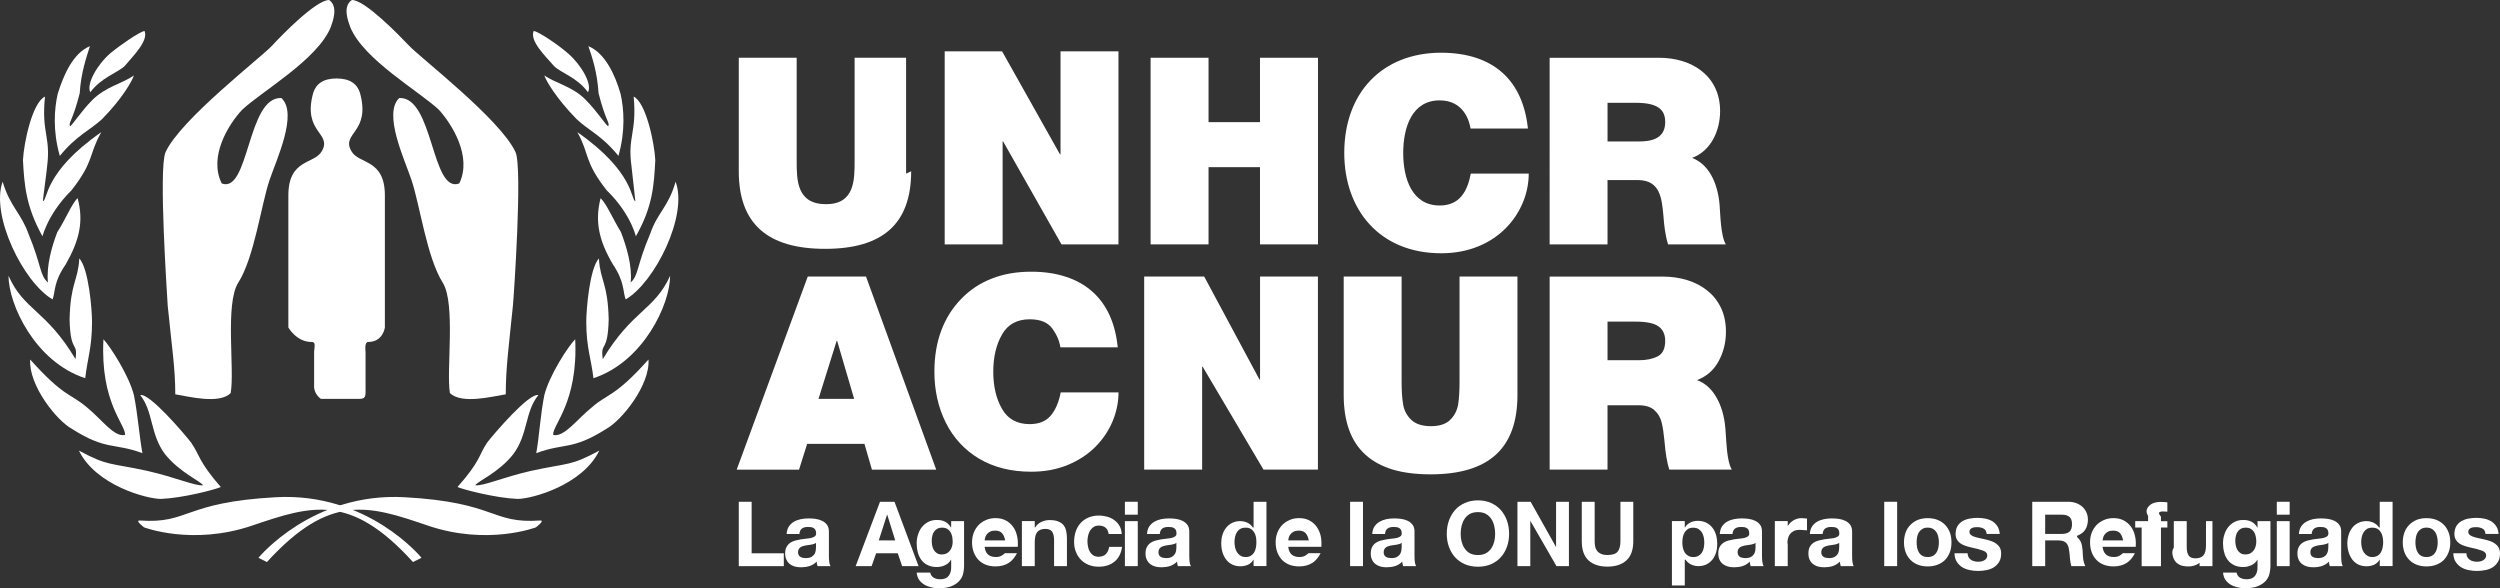
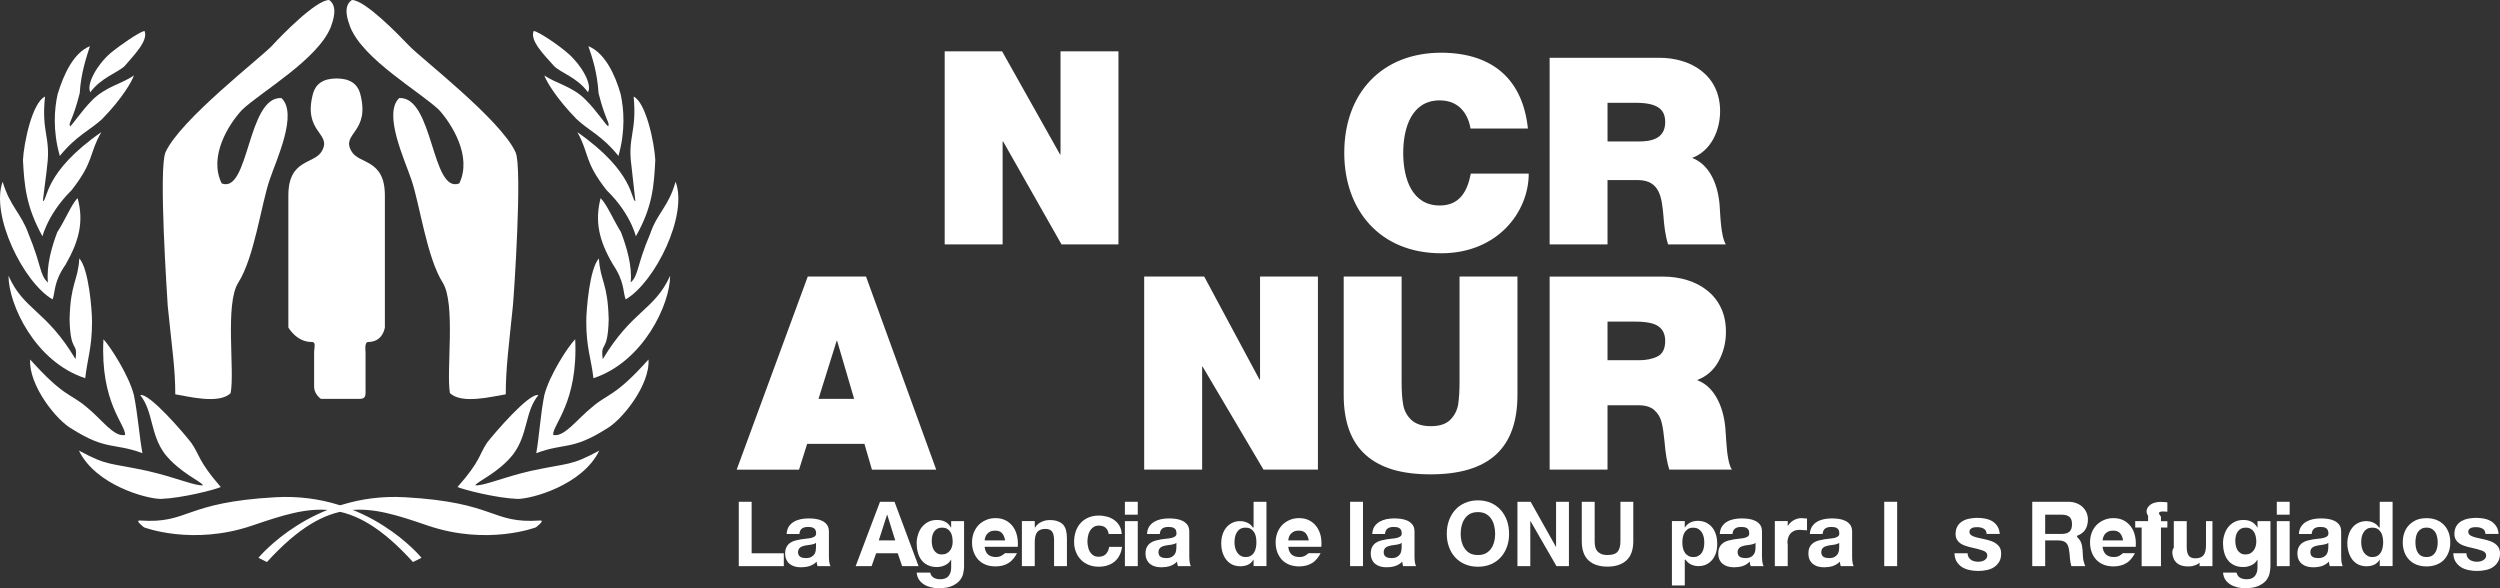
<svg xmlns="http://www.w3.org/2000/svg" version="1.1" id="Layer_1" x="0px" y="0px" width="172.438px" height="40.575px" viewBox="0 0 172.438 40.575" enable-background="new 0 0 172.438 40.575" xml:space="preserve">
  <rect x="0" y="0" width="172.438" height="40.575" fill="#333333" stroke="none" />
  <g>
    <path fill="#FFFFFF" d="M24.795,27.514c0.481,0,0.419-0.271,0.419-0.782v-2.471c0,0-0.102-0.674,0.187-0.674   c1.018,0,1.146-0.998,1.146-0.998v-9.105c0-2.559-1.807-2.134-2.313-3.066c-0.724-1.263,1.352-1.263,0.599-4.001   c-0.193-0.618-0.678-1.005-1.616-1.005c-0.939,0-1.424,0.387-1.616,1.005c-0.753,2.738,1.325,2.738,0.602,4.001   c-0.511,0.933-2.313,0.508-2.313,3.066v9.105c0,0,0.563,0.998,1.587,0.998c0.285,0,0.239,0.16,0.19,0.674v2.471   c0.049,0.511,0.468,0.778,0.468,0.778h2.637" />
    <path fill="#FFFFFF" d="M16.693,7.581c-0.903,0.962-2.331,3.206-1.399,5.071c1.897,0.729,1.753-6.008,4.115-5.89   c1.165,1.08-0.35,4.26-0.817,5.657c-0.583,1.725-1.051,5.336-2.159,7.08c-0.93,1.463-0.232,6.044-0.524,7.614   c-0.785,0.788-2.915,0.232-3.819,0.085c0-1.807-0.236-3.236-0.523-6.118c-0.029-0.583-0.644-9.505-0.148-10.585   c1.023-2.248,6.592-6.531,7.351-7.349C19.436,2.418,21.798,0,22.701,0c0.641,0.438,0.262,1.455,0.117,1.864   C21.916,4.109,18.009,6.327,16.693,7.581" />
    <path fill="#FFFFFF" d="M30.282,7.581c0.87,0.962,2.304,3.206,1.397,5.071c-1.925,0.729-1.777-6.008-4.143-5.89   c-1.133,1.08,0.383,4.26,0.848,5.657c0.582,1.725,1.053,5.336,2.156,7.08c0.906,1.463,0.231,6.044,0.493,7.614   c0.821,0.788,2.919,0.232,3.852,0.085c0-1.807,0.203-3.236,0.494-6.118c0.059-0.583,0.671-9.505,0.18-10.585   c-1.024-2.248-6.593-6.531-7.349-7.349C27.514,2.418,25.178,0,24.274,0c-0.667,0.438-0.262,1.455-0.117,1.864   C25.061,4.109,28.967,6.327,30.282,7.581" />
    <path fill="#FFFFFF" d="M8.596,4.558C8.101,5.025,6.987,5.343,6.229,6.363c-0.291-0.55,0.467-1.895,1.371-2.68   c0.671-0.56,1.988-1.466,2.366-1.551C10.258,2.804,9.209,3.828,8.596,4.558" />
    <path fill="#FFFFFF" d="M7.046,8.209c-0.844,0.785-1.748,1.109-2.92,2.545c-0.497-1.73-0.379-3.248-0.148-4.27   C4.39,5.14,5.061,3.651,6.202,3.184C5.968,3.945,5.585,4.992,5.499,6.429c-0.496,1.957-0.791,2.016-0.67,2.277   c0.113,0,0.756-1.021,1.545-1.813c0.938-0.933,2.104-1.139,2.861-1.691C9.12,5.578,8.45,6.775,7.046,8.209" />
    <path fill="#FFFFFF" d="M2.931,16.301c-1.139-2.045-1.257-3.534-1.347-5.259C1.645,9.845,2.227,7.07,3.105,6.661   c-0.265,2.51,0.412,2.745,0.144,4.819c0,0.118-0.291,2.277-0.291,2.396c0.349-0.059,0.029-1.986,4.031-4.761   c-0.875,1.519-0.47,1.986-2.049,4.002C3.105,14.926,2.841,16.706,2.931,16.301" />
    <path fill="#FFFFFF" d="M4.536,18.23c-0.85,1.228-0.703,1.839-0.907,2.422c-2.017-1.168-4.293-5.808-3.447-8.118   c0.525,1.751,1.257,2.13,1.782,3.593c0.907,2.188,0.764,2.859,1.343,3.357c-0.116-1.139,0.262-2.483,0.647-3.476   c0.557-0.847,0.988-1.956,1.4-2.339C5.79,15.279,5.468,16.592,4.536,18.23" />
    <path fill="#FFFFFF" d="M6.348,22.203c0,1.783-0.325,2.568-0.47,3.884C2.4,24.951,0.587,20.976,0.587,19.02   c1.058,2.392,2.605,2.362,4.622,5.752c0.174-1.286-0.352-0.32-0.409-2.742c0.058-2.545,0.583-2.634,0.67-4.207   C6.114,18.522,6.348,21.329,6.348,22.203" />
    <path fill="#FFFFFF" d="M9.237,27.255c0.265,1.312,0.377,2.863,0.586,4.002c-1.983-0.73-2.487-0.174-4.848-1.666   c-1.084-0.586-3.012-3.036-2.893-4.793c2.336,2.604,2.745,2.313,3.884,3.275C7.019,28.92,7.862,30.177,8.627,30   c0.058-0.7-1.726-2.222-1.491-6.6C7.601,23.895,8.889,25.881,9.237,27.255" />
    <path fill="#FFFFFF" d="M13.181,30.526c0.614,0.877,0.471,1.254,2.047,3.066c-0.379,0.177-2.629,0.762-4.124,0.821   c-0.988,0-4.495-0.939-5.662-3.334c2.014,1.083,2.048,0.821,4.731,1.403c1.93,0.441,3.3,1.054,3.83,0.991   c-0.118-0.259-1.605-0.873-2.631-2.159c-1.024-1.374-0.791-2.922-1.698-4.061C10.29,27.081,12.686,29.886,13.181,30.526" />
    <path fill="#FFFFFF" d="M38.217,4.558c0.465,0.468,1.605,0.785,2.338,1.806c0.318-0.55-0.467-1.895-1.373-2.68   c-0.639-0.56-1.957-1.466-2.369-1.551C36.521,2.804,37.572,3.828,38.217,4.558" />
    <path fill="#FFFFFF" d="M39.764,8.209c0.818,0.785,1.729,1.109,2.893,2.545c0.494-1.73,0.379-3.248,0.15-4.27   c-0.383-1.345-1.084-2.833-2.225-3.301c0.266,0.762,0.615,1.809,0.703,3.245c0.498,1.957,0.789,2.016,0.67,2.277   c-0.117,0-0.758-1.021-1.551-1.813c-0.902-0.933-2.074-1.139-2.859-1.691C37.664,5.578,38.363,6.775,39.764,8.209" />
    <path fill="#FFFFFF" d="M43.857,16.301c1.168-2.045,1.252-3.534,1.342-5.259c-0.061-1.197-0.643-3.972-1.492-4.381   c0.234,2.51-0.439,2.745-0.148,4.819c0,0.118,0.266,2.277,0.266,2.396c-0.32-0.059-0.029-1.986-4.002-4.761   c0.852,1.519,0.439,1.986,2.016,4.002C43.707,14.926,43.941,16.706,43.857,16.301" />
    <path fill="#FFFFFF" d="M42.273,18.23c0.82,1.228,0.674,1.839,0.881,2.422c2.014-1.168,4.322-5.808,3.445-8.118   c-0.494,1.751-1.258,2.13-1.752,3.593c-0.936,2.188-0.791,2.859-1.344,3.357c0.113-1.139-0.291-2.483-0.674-3.476   c-0.523-0.847-0.992-1.956-1.404-2.339C41.02,15.279,41.309,16.592,42.273,18.23" />
    <path fill="#FFFFFF" d="M40.438,22.203c0,1.783,0.348,2.568,0.494,3.884c3.451-1.136,5.291-5.111,5.291-7.067   c-1.086,2.392-2.605,2.362-4.646,5.752c-0.176-1.286,0.348-0.32,0.408-2.742c-0.061-2.545-0.584-2.634-0.674-4.207   C40.67,18.522,40.438,21.329,40.438,22.203" />
    <path fill="#FFFFFF" d="M37.545,27.255c-0.264,1.312-0.353,2.863-0.556,4.002c1.96-0.73,2.458-0.174,4.815-1.666   c1.084-0.586,3.043-3.036,2.926-4.793c-2.336,2.604-2.771,2.313-3.881,3.275c-1.057,0.847-1.93,2.104-2.695,1.927   c-0.057-0.7,1.727-2.222,1.521-6.6C39.182,23.895,37.893,25.881,37.545,27.255" />
    <path fill="#FFFFFF" d="M33.6,30.526c-0.586,0.877-0.438,1.254-2.045,3.066c0.409,0.177,2.631,0.762,4.149,0.821   c0.965,0,4.468-0.939,5.634-3.334c-2.01,1.083-2.043,0.821-4.728,1.403c-1.928,0.441-3.272,1.054-3.825,0.991   c0.114-0.259,1.633-0.873,2.627-2.159c1.021-1.374,0.789-2.922,1.722-4.061C36.495,27.081,34.101,29.886,33.6,30.526" />
    <path fill="#FFFFFF" d="M18.411,38.766l-0.585-0.291c0,0,3.713-4.532,10.08-4.179c6.367,0.351,5.929,1.842,9.345,1.606   c0.382-0.029-0.288,0.472-0.288,0.472s-3.334,1.279-7.453-0.121C25.42,34.853,22.76,34.005,18.411,38.766" />
    <path fill="#FFFFFF" d="M28.485,38.766l0.589-0.291c0,0-3.681-4.532-10.051-4.179c-6.396,0.351-5.955,1.842-9.372,1.606   c-0.383-0.029,0.287,0.472,0.287,0.472s3.33,1.279,7.452-0.121C21.504,34.853,24.163,34.005,28.485,38.766" />
-     <path fill="#FFFFFF" d="M62.848,11.814c0,3.615-1.953,5.35-5.932,5.35c-3.986,0-5.959-1.734-5.959-5.35v-7.83h3.994v7.107   c0,1.328,0,2.993,2.025,2.993c1.971,0,1.971-1.665,1.971-2.993V3.984h3.551v7.99" />
    <polygon fill="#FFFFFF" points="65.16,3.54 69.119,3.54 73.111,10.644 73.15,10.644 73.15,3.54 77.146,3.54 77.146,16.856    73.217,16.856 69.191,9.757 69.156,9.757 69.156,16.856 65.16,16.856  " />
-     <polygon fill="#FFFFFF" points="79.363,3.984 83.359,3.984 83.359,8.425 86.908,8.425 86.908,3.984 90.908,3.984 90.908,16.856    86.908,16.856 86.908,11.53 83.359,11.53 83.359,16.856 79.363,16.856  " />
    <path fill="#FFFFFF" d="M101.43,8.866c-0.072-0.48-0.445-1.943-2.127-1.943c-1.906,0-2.516,1.849-2.516,3.625   c0,1.777,0.609,3.626,2.516,3.626c1.371,0,1.908-0.962,2.146-2.202h3.996c0,2.663-2.164,5.497-6.031,5.497   c-4.273,0-6.693-3.017-6.693-6.921c0-4.161,2.627-6.913,6.693-6.913c3.625,0.017,5.625,1.921,5.975,5.231h-3.832" />
    <path fill="#FFFFFF" d="M106.887,16.856h3.992V12.42h2.088c1.551,0,1.658,1.266,1.768,2.477c0.049,0.658,0.123,1.318,0.32,1.96   h3.984c-0.363-0.596-0.379-2.127-0.432-2.755c-0.145-1.606-0.811-2.798-1.895-3.21c1.316-0.49,1.932-1.895,1.932-3.229   c0-2.434-1.951-3.678-4.201-3.678h-7.557V16.856z M110.879,7.09h1.934c1.574,0,2.045,0.491,2.045,1.335   c0,1.197-1.053,1.332-1.818,1.332h-2.16V7.09z" />
    <polygon fill="#FFFFFF" points="51.844,34.61 51.844,38.163 54.063,38.163 54.063,39.05 50.957,39.05 50.957,34.61  " />
    <path fill="#FFFFFF" d="M56.283,37.44c-0.035,0.032-0.082,0.063-0.137,0.078c-0.057,0.02-0.115,0.033-0.18,0.046   c-0.059,0.014-0.129,0.023-0.197,0.029c-0.072,0.007-0.137,0.02-0.209,0.03c-0.063,0.016-0.131,0.032-0.193,0.052   s-0.117,0.046-0.164,0.079c-0.049,0.039-0.084,0.081-0.113,0.134c-0.027,0.056-0.047,0.121-0.047,0.203   c0,0.075,0.02,0.144,0.047,0.196c0.029,0.052,0.064,0.095,0.117,0.124c0.049,0.029,0.105,0.053,0.17,0.065   c0.066,0.013,0.135,0.02,0.199,0.02c0.178,0,0.305-0.032,0.4-0.088c0.094-0.056,0.164-0.125,0.213-0.203   c0.041-0.082,0.068-0.164,0.078-0.242c0.01-0.085,0.016-0.147,0.016-0.199V37.44z M54.258,36.832   c0.014-0.21,0.063-0.38,0.154-0.518c0.092-0.134,0.207-0.245,0.348-0.327c0.141-0.081,0.301-0.141,0.475-0.177   c0.176-0.035,0.352-0.052,0.533-0.052c0.16,0,0.32,0.01,0.486,0.032c0.164,0.023,0.314,0.069,0.451,0.135   c0.139,0.068,0.25,0.156,0.338,0.274c0.084,0.118,0.131,0.275,0.131,0.472v1.668c0,0.145,0.006,0.281,0.023,0.412   c0.016,0.131,0.045,0.232,0.088,0.298h-0.893c-0.018-0.049-0.031-0.098-0.043-0.15c-0.008-0.052-0.018-0.104-0.02-0.16   c-0.141,0.144-0.305,0.245-0.498,0.308c-0.189,0.056-0.387,0.082-0.582,0.082c-0.154,0-0.295-0.017-0.43-0.053   c-0.131-0.036-0.248-0.098-0.346-0.173c-0.098-0.079-0.178-0.181-0.232-0.302c-0.057-0.117-0.086-0.258-0.086-0.429   c0-0.18,0.033-0.33,0.1-0.448c0.061-0.117,0.146-0.209,0.248-0.281c0.098-0.068,0.217-0.124,0.348-0.157   c0.131-0.032,0.262-0.062,0.393-0.085c0.133-0.02,0.262-0.035,0.393-0.049c0.127-0.01,0.238-0.029,0.34-0.053   c0.098-0.029,0.176-0.065,0.234-0.11c0.057-0.05,0.082-0.118,0.08-0.21c0-0.092-0.018-0.17-0.047-0.223   c-0.029-0.059-0.072-0.102-0.123-0.131s-0.111-0.056-0.182-0.065c-0.068-0.01-0.141-0.013-0.219-0.013   c-0.174,0-0.311,0.039-0.408,0.111c-0.1,0.075-0.158,0.196-0.174,0.373H54.258z" />
    <path fill="#FFFFFF" d="M61.748,37.273L61.197,35.5h-0.012l-0.57,1.773H61.748z M61.699,34.61l1.658,4.439h-1.133l-0.301-0.887   h-1.492l-0.311,0.887H59.02l1.678-4.439H61.699z" />
    <path fill="#FFFFFF" d="M65.295,38.17c0.094-0.049,0.17-0.114,0.232-0.196c0.063-0.078,0.104-0.173,0.137-0.278   c0.033-0.104,0.047-0.213,0.047-0.327c0-0.131-0.014-0.255-0.037-0.373c-0.023-0.114-0.064-0.216-0.121-0.308   c-0.059-0.092-0.133-0.16-0.229-0.216c-0.092-0.052-0.209-0.078-0.354-0.078c-0.125,0-0.229,0.026-0.316,0.071   c-0.09,0.053-0.162,0.118-0.221,0.203c-0.063,0.082-0.102,0.177-0.127,0.288c-0.025,0.108-0.039,0.22-0.039,0.337   c0,0.114,0.01,0.229,0.033,0.344c0.02,0.111,0.059,0.209,0.113,0.301c0.057,0.092,0.131,0.164,0.219,0.223   c0.09,0.056,0.203,0.082,0.338,0.082C65.092,38.242,65.199,38.219,65.295,38.17 M66.438,39.551   c-0.037,0.177-0.119,0.337-0.242,0.487c-0.119,0.147-0.299,0.275-0.531,0.38c-0.232,0.102-0.543,0.157-0.932,0.157   c-0.168,0-0.338-0.02-0.512-0.065c-0.172-0.04-0.33-0.102-0.475-0.19c-0.141-0.088-0.258-0.196-0.355-0.333   c-0.092-0.138-0.148-0.305-0.16-0.491h0.93c0.041,0.17,0.131,0.291,0.258,0.36c0.127,0.065,0.271,0.098,0.438,0.098   c0.266,0,0.455-0.075,0.576-0.232c0.121-0.153,0.178-0.354,0.174-0.592v-0.521h-0.014c-0.098,0.17-0.234,0.298-0.412,0.376   c-0.176,0.085-0.363,0.125-0.563,0.125c-0.242,0-0.451-0.043-0.625-0.131c-0.18-0.082-0.324-0.2-0.436-0.351   c-0.113-0.147-0.195-0.32-0.248-0.523c-0.055-0.196-0.082-0.409-0.082-0.628c0-0.213,0.029-0.412,0.096-0.608   c0.059-0.193,0.146-0.367,0.264-0.514c0.119-0.147,0.266-0.269,0.439-0.357c0.174-0.088,0.377-0.134,0.598-0.134   c0.217,0,0.402,0.039,0.564,0.121c0.16,0.082,0.293,0.213,0.404,0.402h0.014v-0.441h0.891v3.145   C66.496,39.224,66.473,39.377,66.438,39.551" />
    <path fill="#FFFFFF" d="M69.113,36.772c-0.105-0.114-0.262-0.173-0.471-0.173c-0.141,0-0.256,0.022-0.352,0.072   c-0.092,0.045-0.162,0.104-0.215,0.173c-0.059,0.069-0.096,0.145-0.117,0.22c-0.023,0.078-0.041,0.15-0.043,0.209h1.416   C69.289,37.055,69.217,36.888,69.113,36.772 M68.131,38.232c0.131,0.127,0.318,0.189,0.563,0.189c0.178,0,0.324-0.042,0.455-0.134   c0.125-0.085,0.203-0.181,0.232-0.128h0.764c-0.121,0.232-0.309,0.504-0.564,0.664c-0.248,0.164-0.559,0.245-0.916,0.245   c-0.248,0-0.475-0.039-0.674-0.117c-0.203-0.082-0.369-0.193-0.51-0.341c-0.137-0.146-0.242-0.323-0.32-0.526   c-0.076-0.206-0.115-0.429-0.115-0.674c0-0.239,0.039-0.455,0.117-0.661c0.08-0.203,0.188-0.38,0.332-0.533   c0.143-0.147,0.313-0.262,0.514-0.347c0.195-0.089,0.414-0.131,0.656-0.131c0.27,0,0.502,0.052,0.705,0.157   c0.199,0.104,0.361,0.245,0.49,0.418c0.131,0.174,0.223,0.377,0.277,0.6c0.063,0.226,0.082,0.461,0.066,0.805h-2.287   C67.928,37.898,68,38.104,68.131,38.232" />
    <path fill="#FFFFFF" d="M71.373,35.941v0.445h0.023c0.111-0.18,0.262-0.311,0.441-0.39c0.18-0.085,0.367-0.124,0.561-0.124   c0.242,0,0.438,0.029,0.592,0.095c0.154,0.06,0.275,0.147,0.367,0.252c0.084,0.111,0.15,0.245,0.182,0.402   c0.037,0.157,0.053,0.334,0.053,0.523v1.904h-0.887v-1.786c0-0.262-0.043-0.458-0.131-0.586c-0.088-0.127-0.244-0.196-0.471-0.196   c-0.256,0-0.438,0.075-0.557,0.216c-0.113,0.141-0.174,0.37-0.174,0.694v1.658h-0.887v-3.108H71.373z" />
    <path fill="#FFFFFF" d="M75.791,36.253c-0.146,0-0.271,0.036-0.369,0.102c-0.1,0.068-0.18,0.153-0.242,0.258   c-0.063,0.108-0.109,0.226-0.131,0.351c-0.027,0.127-0.043,0.255-0.043,0.379c0,0.121,0.016,0.246,0.043,0.37   c0.021,0.128,0.064,0.239,0.123,0.34c0.061,0.102,0.139,0.187,0.236,0.249c0.098,0.068,0.223,0.099,0.363,0.099   c0.223,0,0.393-0.063,0.51-0.187c0.115-0.121,0.193-0.288,0.223-0.494h0.891c-0.063,0.444-0.236,0.781-0.52,1.018   c-0.285,0.232-0.652,0.35-1.098,0.35c-0.252,0-0.477-0.042-0.689-0.127c-0.207-0.086-0.391-0.203-0.533-0.354   c-0.148-0.15-0.262-0.331-0.344-0.54c-0.086-0.21-0.125-0.438-0.125-0.69c0-0.259,0.039-0.501,0.115-0.724   c0.074-0.219,0.186-0.415,0.334-0.575c0.146-0.164,0.324-0.288,0.535-0.38c0.211-0.088,0.455-0.138,0.727-0.138   c0.201,0,0.391,0.03,0.574,0.079c0.186,0.052,0.35,0.131,0.492,0.238c0.145,0.105,0.264,0.236,0.354,0.396   c0.092,0.157,0.141,0.344,0.154,0.56h-0.9C76.412,36.445,76.184,36.253,75.791,36.253" />
    <path fill="#FFFFFF" d="M78.477,39.05H77.59v-3.104h0.887V39.05z M77.59,35.5v-0.89h0.887v0.89h-0.689H77.59z" />
    <path fill="#FFFFFF" d="M81.141,37.44c-0.035,0.032-0.082,0.063-0.141,0.078c-0.053,0.02-0.111,0.033-0.176,0.046   c-0.061,0.014-0.129,0.023-0.197,0.029c-0.072,0.007-0.137,0.02-0.209,0.03c-0.066,0.016-0.131,0.032-0.193,0.052   s-0.117,0.046-0.164,0.079c-0.049,0.039-0.084,0.081-0.113,0.134c-0.027,0.056-0.043,0.121-0.043,0.203   c0,0.075,0.016,0.144,0.043,0.196c0.029,0.052,0.064,0.095,0.117,0.124c0.049,0.029,0.104,0.053,0.17,0.065   c0.064,0.013,0.135,0.02,0.199,0.02c0.178,0,0.309-0.032,0.4-0.088c0.094-0.056,0.162-0.125,0.209-0.203   c0.045-0.082,0.072-0.164,0.082-0.242c0.01-0.085,0.016-0.147,0.016-0.199V37.44z M79.115,36.832   c0.014-0.21,0.063-0.38,0.154-0.518c0.092-0.134,0.209-0.245,0.35-0.327c0.141-0.081,0.297-0.141,0.471-0.177   c0.178-0.035,0.354-0.052,0.533-0.052c0.16,0,0.322,0.01,0.488,0.032c0.164,0.023,0.314,0.069,0.451,0.135   c0.137,0.068,0.248,0.156,0.338,0.274c0.084,0.118,0.131,0.275,0.131,0.472v1.668c0,0.145,0.006,0.281,0.021,0.412   c0.018,0.131,0.047,0.232,0.09,0.298h-0.895c-0.016-0.049-0.029-0.098-0.041-0.15c-0.01-0.052-0.018-0.104-0.021-0.16   c-0.141,0.144-0.303,0.245-0.496,0.308c-0.189,0.056-0.387,0.082-0.582,0.082c-0.154,0-0.295-0.017-0.43-0.053   c-0.131-0.036-0.248-0.098-0.346-0.173c-0.1-0.079-0.178-0.181-0.232-0.302c-0.057-0.117-0.086-0.258-0.086-0.429   c0-0.18,0.033-0.33,0.098-0.448c0.063-0.117,0.148-0.209,0.25-0.281c0.098-0.068,0.215-0.124,0.346-0.157   c0.131-0.032,0.262-0.062,0.393-0.085c0.135-0.02,0.262-0.035,0.393-0.049c0.129-0.01,0.242-0.029,0.342-0.053   c0.098-0.029,0.172-0.065,0.234-0.11c0.057-0.05,0.086-0.118,0.078-0.21c0-0.092-0.016-0.17-0.045-0.223   c-0.029-0.059-0.072-0.102-0.125-0.131c-0.049-0.029-0.111-0.056-0.18-0.065s-0.141-0.013-0.219-0.013   c-0.174,0-0.311,0.039-0.412,0.111c-0.096,0.075-0.154,0.196-0.17,0.373H79.115z" />
    <path fill="#FFFFFF" d="M86.625,37.021c-0.023-0.121-0.068-0.229-0.125-0.317c-0.063-0.092-0.137-0.17-0.232-0.226   c-0.094-0.056-0.209-0.082-0.354-0.082c-0.141,0-0.262,0.026-0.359,0.082c-0.102,0.056-0.178,0.134-0.238,0.229   c-0.061,0.092-0.1,0.2-0.129,0.321c-0.025,0.121-0.039,0.245-0.039,0.376c0,0.124,0.014,0.242,0.043,0.366   c0.029,0.125,0.074,0.232,0.137,0.331c0.066,0.095,0.141,0.173,0.24,0.229c0.098,0.063,0.213,0.092,0.346,0.092   c0.145,0,0.266-0.029,0.357-0.088c0.098-0.056,0.174-0.135,0.232-0.227c0.055-0.098,0.098-0.206,0.121-0.33   c0.025-0.121,0.035-0.245,0.035-0.376S86.65,37.143,86.625,37.021 M86.455,38.605c-0.096,0.16-0.221,0.274-0.373,0.347   c-0.154,0.068-0.332,0.107-0.523,0.107c-0.223,0-0.416-0.046-0.584-0.127c-0.166-0.089-0.307-0.206-0.414-0.354   c-0.109-0.145-0.191-0.314-0.246-0.504c-0.055-0.193-0.082-0.39-0.082-0.596c0-0.196,0.027-0.393,0.082-0.576   c0.055-0.183,0.137-0.347,0.246-0.487c0.107-0.141,0.244-0.255,0.408-0.34s0.354-0.131,0.572-0.131c0.174,0,0.34,0.039,0.502,0.111   c0.156,0.078,0.283,0.183,0.373,0.33h0.051v-1.773h0.887v4.434h-0.887v-0.441H86.455z" />
    <path fill="#FFFFFF" d="M90.053,36.772c-0.104-0.114-0.262-0.173-0.471-0.173c-0.141,0-0.256,0.022-0.35,0.072   c-0.088,0.045-0.164,0.104-0.217,0.173c-0.059,0.069-0.094,0.145-0.117,0.22c-0.023,0.078-0.035,0.15-0.039,0.209h1.414   C90.23,37.055,90.158,36.888,90.053,36.772 M89.072,38.232c0.131,0.127,0.316,0.189,0.563,0.189c0.176,0,0.33-0.042,0.455-0.134   c0.123-0.085,0.203-0.181,0.232-0.128h0.766c-0.121,0.232-0.311,0.504-0.563,0.664c-0.252,0.164-0.561,0.245-0.92,0.245   c-0.248,0-0.471-0.039-0.674-0.117c-0.199-0.082-0.371-0.193-0.512-0.341c-0.133-0.146-0.242-0.323-0.32-0.526   c-0.072-0.206-0.111-0.429-0.111-0.674c0-0.239,0.039-0.455,0.115-0.661c0.078-0.203,0.189-0.38,0.334-0.533   c0.145-0.147,0.314-0.262,0.51-0.347c0.199-0.089,0.416-0.131,0.658-0.131c0.271,0,0.508,0.052,0.703,0.157   c0.199,0.104,0.367,0.245,0.494,0.418c0.127,0.174,0.223,0.377,0.281,0.6c0.057,0.226,0.076,0.461,0.059,0.805h-2.283   C88.873,37.898,88.941,38.104,89.072,38.232" />
    <rect x="93.123" y="34.61" fill="#FFFFFF" width="0.889" height="4.439" />
    <path fill="#FFFFFF" d="M96.68,37.44c-0.039,0.032-0.086,0.063-0.139,0.078c-0.059,0.02-0.117,0.033-0.182,0.046   c-0.061,0.014-0.129,0.023-0.197,0.029c-0.072,0.007-0.137,0.02-0.209,0.03c-0.066,0.016-0.131,0.032-0.193,0.052   c-0.059,0.02-0.117,0.046-0.164,0.079c-0.049,0.039-0.084,0.081-0.113,0.134c-0.027,0.056-0.043,0.121-0.043,0.203   c0,0.075,0.016,0.144,0.043,0.196c0.029,0.052,0.064,0.095,0.117,0.124c0.049,0.029,0.107,0.053,0.17,0.065   c0.066,0.013,0.135,0.02,0.199,0.02c0.178,0,0.309-0.032,0.4-0.088c0.094-0.056,0.162-0.125,0.211-0.203   c0.043-0.082,0.07-0.164,0.08-0.242c0.01-0.085,0.02-0.147,0.02-0.199V37.44z M94.65,36.832c0.014-0.21,0.063-0.38,0.154-0.518   c0.092-0.134,0.209-0.245,0.35-0.327c0.141-0.081,0.299-0.141,0.471-0.177c0.178-0.035,0.357-0.052,0.533-0.052   c0.16,0,0.322,0.01,0.488,0.032c0.164,0.023,0.316,0.069,0.455,0.135c0.137,0.068,0.244,0.156,0.334,0.274   c0.088,0.118,0.131,0.275,0.131,0.472v1.668c0,0.145,0.006,0.281,0.021,0.412c0.018,0.131,0.047,0.232,0.09,0.298h-0.895   c-0.016-0.049-0.029-0.098-0.041-0.15c-0.01-0.052-0.018-0.104-0.021-0.16c-0.141,0.144-0.303,0.245-0.496,0.308   c-0.189,0.056-0.383,0.082-0.582,0.082c-0.154,0-0.295-0.017-0.43-0.053c-0.131-0.036-0.248-0.098-0.344-0.173   c-0.102-0.079-0.18-0.181-0.234-0.302c-0.057-0.117-0.086-0.258-0.086-0.429c0-0.18,0.037-0.33,0.098-0.448   c0.063-0.117,0.148-0.209,0.25-0.281c0.098-0.068,0.215-0.124,0.346-0.157c0.131-0.032,0.262-0.062,0.393-0.085   c0.135-0.02,0.262-0.035,0.393-0.049c0.129-0.01,0.242-0.029,0.342-0.053c0.098-0.029,0.18-0.065,0.234-0.11   c0.057-0.05,0.086-0.118,0.082-0.21c0-0.092-0.02-0.17-0.049-0.223c-0.029-0.059-0.072-0.102-0.125-0.131   c-0.049-0.029-0.107-0.056-0.18-0.065c-0.064-0.01-0.141-0.013-0.219-0.013c-0.174,0-0.311,0.039-0.406,0.111   c-0.102,0.075-0.16,0.196-0.176,0.373H94.65z" />
    <path fill="#FFFFFF" d="M100.814,37.358c0.047,0.174,0.111,0.331,0.209,0.468c0.09,0.141,0.213,0.252,0.363,0.337   c0.154,0.082,0.338,0.121,0.553,0.121c0.217,0,0.4-0.039,0.551-0.121c0.15-0.085,0.275-0.196,0.369-0.337   c0.096-0.137,0.16-0.294,0.203-0.468c0.047-0.17,0.066-0.354,0.066-0.536c0-0.19-0.02-0.377-0.066-0.557   c-0.043-0.177-0.107-0.337-0.203-0.478c-0.094-0.141-0.219-0.255-0.369-0.341c-0.15-0.081-0.334-0.124-0.551-0.124   c-0.215,0-0.398,0.043-0.553,0.124c-0.15,0.086-0.273,0.2-0.363,0.341c-0.098,0.141-0.162,0.301-0.209,0.478   c-0.043,0.18-0.063,0.366-0.063,0.557C100.752,37.005,100.771,37.188,100.814,37.358 M99.938,35.912   c0.1-0.278,0.24-0.52,0.422-0.729c0.184-0.209,0.41-0.37,0.678-0.49c0.268-0.118,0.57-0.181,0.902-0.181   c0.342,0,0.643,0.063,0.908,0.181c0.264,0.12,0.486,0.281,0.674,0.49c0.182,0.21,0.322,0.451,0.422,0.729   c0.098,0.278,0.146,0.586,0.146,0.91c0,0.32-0.049,0.615-0.146,0.89c-0.1,0.278-0.24,0.517-0.422,0.72   c-0.188,0.206-0.41,0.366-0.674,0.484c-0.266,0.114-0.566,0.174-0.908,0.174c-0.332,0-0.635-0.06-0.902-0.174   c-0.268-0.118-0.494-0.278-0.678-0.484c-0.182-0.203-0.322-0.441-0.422-0.72c-0.098-0.274-0.146-0.569-0.146-0.89   C99.791,36.498,99.84,36.19,99.938,35.912" />
    <polygon fill="#FFFFFF" points="105.576,34.61 107.32,37.719 107.33,37.719 107.33,34.61 108.217,34.61 108.217,39.05    107.359,39.05 105.566,35.941 105.553,35.941 105.553,39.05 104.666,39.05 104.666,34.61  " />
    <path fill="#FFFFFF" d="M112.186,38.651c-0.318,0.287-0.754,0.432-1.309,0.432c-0.564,0-0.998-0.145-1.307-0.429   c-0.311-0.285-0.467-0.727-0.467-1.325v-2.716h0.889v2.716c0,0.121,0.01,0.235,0.029,0.351c0.02,0.114,0.063,0.216,0.129,0.304   c0.061,0.089,0.152,0.157,0.268,0.213s0.268,0.085,0.459,0.085c0.34,0,0.568-0.075,0.699-0.232c0.127-0.153,0.193-0.39,0.193-0.72   v-2.716h0.887v2.716C112.656,37.925,112.498,38.363,112.186,38.651" />
    <path fill="#FFFFFF" d="M117.158,38.334c0.098-0.056,0.174-0.128,0.236-0.223c0.055-0.092,0.098-0.2,0.123-0.321   c0.023-0.121,0.037-0.245,0.037-0.373c0-0.127-0.014-0.251-0.039-0.372c-0.029-0.125-0.072-0.232-0.131-0.328   c-0.066-0.098-0.141-0.173-0.24-0.235c-0.094-0.056-0.213-0.085-0.354-0.085s-0.258,0.029-0.355,0.085   c-0.096,0.063-0.17,0.138-0.232,0.232c-0.059,0.095-0.102,0.2-0.127,0.324c-0.023,0.121-0.037,0.248-0.037,0.379   c0,0.128,0.014,0.252,0.039,0.373c0.027,0.121,0.072,0.229,0.131,0.321c0.059,0.095,0.139,0.167,0.236,0.223   c0.098,0.059,0.215,0.088,0.354,0.088C116.941,38.422,117.061,38.393,117.158,38.334 M116.207,35.941v0.445h0.01   c0.1-0.163,0.229-0.274,0.379-0.35c0.154-0.072,0.32-0.111,0.508-0.111c0.23,0,0.434,0.049,0.602,0.134   c0.166,0.089,0.307,0.206,0.418,0.351c0.111,0.146,0.189,0.313,0.246,0.507c0.053,0.193,0.078,0.396,0.078,0.605   c0,0.199-0.025,0.389-0.078,0.575c-0.057,0.181-0.135,0.344-0.242,0.484c-0.111,0.141-0.246,0.256-0.41,0.341   c-0.162,0.081-0.35,0.127-0.568,0.127c-0.184,0-0.357-0.042-0.51-0.114c-0.154-0.075-0.281-0.187-0.381-0.33h-0.051v1.776h-0.887   v-4.44H116.207z" />
    <path fill="#FFFFFF" d="M121.088,37.44c-0.035,0.032-0.082,0.063-0.137,0.078c-0.053,0.02-0.115,0.033-0.178,0.046   c-0.063,0.014-0.131,0.023-0.195,0.029c-0.072,0.007-0.141,0.02-0.213,0.03c-0.063,0.016-0.129,0.032-0.189,0.052   c-0.066,0.02-0.119,0.046-0.164,0.079c-0.049,0.039-0.088,0.081-0.115,0.134c-0.029,0.056-0.045,0.121-0.045,0.203   c0,0.075,0.016,0.144,0.045,0.196c0.027,0.052,0.066,0.095,0.117,0.124c0.047,0.029,0.102,0.053,0.172,0.065   c0.061,0.013,0.131,0.02,0.199,0.02c0.17,0,0.305-0.032,0.398-0.088c0.096-0.056,0.16-0.125,0.209-0.203   c0.043-0.082,0.072-0.164,0.082-0.242c0.01-0.085,0.014-0.147,0.014-0.199V37.44z M118.621,36.832   c0.014-0.21,0.063-0.38,0.154-0.518c0.088-0.134,0.205-0.245,0.346-0.327c0.141-0.081,0.299-0.141,0.475-0.177   c0.178-0.035,0.354-0.052,0.529-0.052c0.164,0,0.324,0.01,0.492,0.032c0.162,0.023,0.314,0.069,0.451,0.135   c0.137,0.068,0.248,0.156,0.336,0.274c0.086,0.118,0.129,0.275,0.129,0.472v1.668c0,0.145,0.01,0.281,0.025,0.412   c0.018,0.131,0.047,0.232,0.086,0.298h-0.891c-0.016-0.049-0.029-0.098-0.043-0.15c-0.012-0.052-0.02-0.104-0.021-0.16   c-0.141,0.144-0.305,0.245-0.494,0.308c-0.191,0.056-0.387,0.082-0.584,0.082c-0.152,0-0.293-0.017-0.428-0.053   c-0.131-0.036-0.248-0.098-0.348-0.173c-0.102-0.079-0.176-0.181-0.234-0.302c-0.053-0.117-0.082-0.258-0.082-0.429   c0-0.18,0.033-0.33,0.098-0.448c0.063-0.117,0.148-0.209,0.246-0.281c0.102-0.068,0.219-0.124,0.35-0.157   c0.131-0.032,0.262-0.062,0.393-0.085c0.135-0.02,0.262-0.035,0.389-0.049c0.129-0.01,0.242-0.029,0.344-0.053   c0.1-0.029,0.178-0.065,0.236-0.11c0.055-0.05,0.082-0.118,0.078-0.21c0-0.092-0.016-0.17-0.045-0.223   c-0.029-0.059-0.076-0.102-0.125-0.131s-0.111-0.056-0.18-0.065s-0.141-0.013-0.219-0.013c-0.174,0-0.311,0.039-0.41,0.111   c-0.102,0.075-0.156,0.196-0.174,0.373H118.621z" />
    <path fill="#FFFFFF" d="M123.309,35.941v0.445h-0.064c0,0,0.098-0.163,0.164-0.245c0.072-0.085,0.152-0.154,0.242-0.216   c0.088-0.06,0.186-0.105,0.287-0.138c0.102-0.033,0.209-0.049,0.32-0.049c0.057,0,0.115,0.01,0.381,0.029v0.812   c-0.232-0.01-0.285-0.017-0.342-0.023c-0.059-0.006-0.111-0.01-0.162-0.01c-0.158,0-0.295,0.026-0.406,0.079   c-0.111,0.056-0.199,0.127-0.266,0.219c-0.068,0.089-0.113,0.2-0.145,0.321c-0.029,0.124-0.041,0.255-0.01,0.398v1.485h-0.889   v-3.108H123.309z" />
    <path fill="#FFFFFF" d="M126.859,37.44c-0.035,0.032-0.082,0.063-0.137,0.078c-0.057,0.02-0.119,0.033-0.178,0.046   c-0.063,0.014-0.131,0.023-0.199,0.029c-0.072,0.007-0.137,0.02-0.209,0.03c-0.063,0.016-0.131,0.032-0.193,0.052   s-0.117,0.046-0.166,0.079c-0.047,0.039-0.082,0.081-0.111,0.134c-0.029,0.056-0.043,0.121-0.043,0.203   c0,0.075,0.014,0.144,0.043,0.196c0.029,0.052,0.068,0.095,0.117,0.124s0.105,0.053,0.17,0.065c0.066,0.013,0.135,0.02,0.203,0.02   c0.17,0,0.301-0.032,0.396-0.088c0.094-0.056,0.162-0.125,0.211-0.203c0.043-0.082,0.07-0.164,0.08-0.242   c0.01-0.085,0.016-0.147,0.016-0.199V37.44z M124.834,36.832c0.014-0.21,0.063-0.38,0.154-0.518   c0.088-0.134,0.205-0.245,0.346-0.327c0.141-0.081,0.299-0.141,0.475-0.177c0.178-0.035,0.354-0.052,0.531-0.052   c0.162,0,0.326,0.01,0.49,0.032c0.164,0.023,0.314,0.069,0.451,0.135c0.139,0.068,0.25,0.156,0.338,0.274   c0.084,0.118,0.131,0.275,0.131,0.472v1.668c0,0.145,0.006,0.281,0.021,0.412c0.018,0.131,0.047,0.232,0.086,0.298h-0.891   c-0.016-0.049-0.029-0.098-0.039-0.15c-0.01-0.052-0.02-0.104-0.021-0.16c-0.143,0.144-0.309,0.245-0.498,0.308   c-0.189,0.056-0.387,0.082-0.582,0.082c-0.15,0-0.295-0.017-0.43-0.053c-0.131-0.036-0.244-0.098-0.346-0.173   c-0.1-0.079-0.178-0.181-0.232-0.302c-0.057-0.117-0.082-0.258-0.082-0.429c0-0.18,0.029-0.33,0.094-0.448   c0.063-0.117,0.148-0.209,0.246-0.281c0.102-0.068,0.219-0.124,0.35-0.157c0.131-0.032,0.262-0.062,0.393-0.085   c0.135-0.02,0.266-0.035,0.393-0.049c0.125-0.01,0.24-0.029,0.342-0.053c0.098-0.029,0.176-0.065,0.234-0.11   c0.057-0.05,0.082-0.118,0.078-0.21c0-0.092-0.016-0.17-0.045-0.223c-0.029-0.059-0.076-0.102-0.125-0.131   s-0.111-0.056-0.176-0.065c-0.072-0.01-0.145-0.013-0.223-0.013c-0.174,0-0.311,0.039-0.408,0.111   c-0.1,0.075-0.158,0.196-0.174,0.373H124.834z" />
    <rect x="129.965" y="34.61" fill="#FFFFFF" width="0.891" height="4.439" />
-     <path fill="#FFFFFF" d="M132.234,37.78c0.023,0.121,0.066,0.232,0.125,0.324c0.059,0.099,0.139,0.177,0.236,0.232   s0.223,0.085,0.365,0.085c0.148,0,0.271-0.029,0.373-0.085c0.1-0.056,0.178-0.134,0.236-0.232c0.063-0.092,0.102-0.203,0.127-0.324   c0.027-0.121,0.039-0.245,0.039-0.369c0-0.128-0.012-0.249-0.039-0.373c-0.025-0.121-0.064-0.232-0.127-0.327   c-0.059-0.092-0.137-0.17-0.236-0.226c-0.102-0.063-0.225-0.092-0.373-0.092c-0.143,0-0.268,0.029-0.365,0.092   c-0.098,0.056-0.178,0.134-0.236,0.226c-0.059,0.095-0.102,0.206-0.125,0.327c-0.021,0.124-0.035,0.245-0.035,0.373   C132.199,37.535,132.213,37.659,132.234,37.78 M131.443,36.721c0.078-0.206,0.189-0.38,0.334-0.523   c0.145-0.145,0.314-0.259,0.51-0.341c0.203-0.078,0.426-0.117,0.674-0.117c0.252,0,0.479,0.039,0.678,0.117   c0.203,0.082,0.377,0.196,0.521,0.341c0.141,0.144,0.248,0.317,0.33,0.523c0.078,0.209,0.113,0.438,0.113,0.69   s-0.035,0.48-0.113,0.684c-0.082,0.206-0.189,0.38-0.33,0.526c-0.145,0.145-0.318,0.256-0.521,0.331   c-0.199,0.078-0.426,0.117-0.678,0.117c-0.248,0-0.471-0.039-0.674-0.117c-0.195-0.075-0.365-0.187-0.51-0.331   c-0.145-0.146-0.256-0.32-0.334-0.526c-0.074-0.203-0.117-0.432-0.117-0.684S131.369,36.93,131.443,36.721" />
    <path fill="#FFFFFF" d="M135.781,38.429c0.043,0.071,0.1,0.134,0.164,0.18c0.066,0.046,0.145,0.085,0.232,0.104   c0.086,0.023,0.18,0.033,0.275,0.033c0.064,0,0.137-0.007,0.209-0.023c0.076-0.013,0.141-0.039,0.203-0.075   c0.059-0.032,0.107-0.075,0.15-0.134c0.039-0.056,0.059-0.124,0.059-0.21c0-0.144-0.094-0.252-0.285-0.323   c-0.189-0.072-0.453-0.141-0.797-0.216c-0.139-0.03-0.275-0.065-0.406-0.111c-0.135-0.043-0.248-0.095-0.354-0.167   c-0.102-0.069-0.184-0.157-0.248-0.262c-0.063-0.108-0.096-0.232-0.096-0.39c0-0.219,0.047-0.402,0.131-0.546   c0.088-0.147,0.207-0.259,0.348-0.344c0.143-0.082,0.307-0.141,0.484-0.174c0.18-0.032,0.363-0.052,0.553-0.052   s0.369,0.022,0.547,0.056c0.176,0.035,0.336,0.098,0.477,0.18c0.137,0.088,0.252,0.203,0.344,0.344s0.146,0.317,0.164,0.529h-0.906   c-0.014-0.183-0.086-0.308-0.211-0.369c-0.123-0.065-0.273-0.099-0.443-0.099c-0.053,0-0.111,0.004-0.174,0.01   c-0.063,0.007-0.117,0.02-0.17,0.043c-0.053,0.026-0.096,0.056-0.131,0.098c-0.039,0.043-0.057,0.102-0.057,0.171   c0,0.088,0.029,0.153,0.096,0.209c0.063,0.053,0.145,0.099,0.244,0.131c0.102,0.036,0.217,0.065,0.348,0.092   c0.127,0.029,0.262,0.056,0.396,0.088c0.141,0.029,0.273,0.069,0.408,0.115c0.131,0.042,0.248,0.104,0.35,0.177   c0.105,0.075,0.191,0.166,0.25,0.274c0.064,0.111,0.094,0.249,0.094,0.409c0,0.229-0.041,0.419-0.137,0.572   c-0.092,0.157-0.213,0.281-0.359,0.376c-0.148,0.096-0.318,0.161-0.508,0.196c-0.193,0.04-0.387,0.06-0.578,0.06   c-0.207,0-0.4-0.02-0.596-0.063c-0.193-0.039-0.363-0.107-0.514-0.199c-0.148-0.095-0.271-0.22-0.371-0.377   c-0.098-0.153-0.146-0.347-0.156-0.579h0.906C135.717,38.269,135.74,38.354,135.781,38.429" />
    <path fill="#FFFFFF" d="M142.205,36.828c0.236,0,0.416-0.049,0.537-0.156c0.117-0.108,0.176-0.278,0.176-0.518   c0-0.229-0.059-0.396-0.176-0.5c-0.121-0.105-0.301-0.154-0.537-0.154h-1.139v1.328H142.205z M142.662,34.61   c0.207,0,0.393,0.036,0.561,0.098c0.164,0.065,0.307,0.15,0.426,0.266c0.117,0.111,0.209,0.242,0.271,0.389   c0.063,0.145,0.094,0.305,0.094,0.475c0,0.262-0.059,0.487-0.172,0.678c-0.111,0.189-0.303,0.333-0.561,0.435v-0.016   c0,0-0.053,0.085,0.025,0.15c0.076,0.068,0.143,0.146,0.191,0.238c0.045,0.089,0.084,0.193,0.107,0.305   c0.02,0.111,0.035,0.219,0.043,0.327c0.002,0.072,0.01,0.15,0.012,0.245c0.004,0.095,0.01,0.19,0.02,0.288   c0.01,0.099,0.027,0.193,0.053,0.281c0.023,0.089,0.057,0.16,0.1,0.281h-0.963c-0.053-0.196-0.082-0.363-0.096-0.556   c-0.012-0.19-0.029-0.373-0.059-0.55c-0.029-0.229-0.098-0.399-0.205-0.501c-0.105-0.107-0.279-0.16-0.521-0.17h-0.922v1.776   h-0.891V34.61H142.662z" />
    <path fill="#FFFFFF" d="M146.227,36.772c-0.105-0.114-0.262-0.173-0.475-0.173c-0.141,0-0.252,0.022-0.348,0.072   c-0.092,0.045-0.162,0.104-0.219,0.173c-0.055,0.069-0.092,0.145-0.115,0.22c-0.025,0.078-0.039,0.15-0.041,0.209h1.412   C146.402,37.055,146.33,36.888,146.227,36.772 M145.244,38.232c0.131,0.127,0.318,0.189,0.563,0.189   c0.178,0,0.328-0.042,0.453-0.134c0.127-0.085,0.205-0.181,0.234-0.128h0.762c-0.119,0.232-0.307,0.504-0.563,0.664   c-0.252,0.164-0.559,0.245-0.916,0.245c-0.248,0-0.475-0.039-0.674-0.117c-0.203-0.082-0.369-0.193-0.51-0.341   c-0.139-0.146-0.246-0.323-0.32-0.526c-0.076-0.206-0.111-0.429-0.111-0.674c0-0.239,0.035-0.455,0.113-0.661   c0.076-0.203,0.188-0.38,0.332-0.533c0.143-0.147,0.316-0.262,0.514-0.347c0.195-0.089,0.414-0.131,0.656-0.131   c0.271,0,0.504,0.052,0.703,0.157c0.201,0.104,0.363,0.245,0.492,0.418c0.131,0.174,0.223,0.377,0.277,0.6   c0.063,0.226,0.082,0.461,0.066,0.805h-2.287C145.041,37.898,145.113,38.104,145.244,38.232" />
    <path fill="#FFFFFF" d="M147.277,36.387v-0.441h0.889v-0.366c-0.189-0.282-0.102-0.511,0.072-0.69   c0.18-0.181,0.441-0.272,0.799-0.272c0.074,0,0.154,0.004,0.234,0.011c0.076,0.006,0.223,0.02,0.223,0.02v0.645   c0,0-0.205-0.017-0.316-0.017c-0.117,0-0.203,0.026-0.256,0.082c-0.049,0.056,0.131,0.281,0.131,0.281v0.308h0.441v0.441h-0.441   v2.663h-1.332v-2.663h-0.264H147.277z" />
    <path fill="#FFFFFF" d="M151.717,39.05v-0.441h0.215c-0.107,0.128-0.252,0.259-0.428,0.341c-0.178,0.081-0.354,0.12-0.537,0.12   c-0.232,0-0.422-0.029-0.576-0.088c-0.146-0.065-0.262-0.15-0.35-0.262c-0.088-0.114-0.145-0.249-0.18-0.409   c-0.035-0.163-0.053-0.344,0.078-0.536v-1.829h0.891v1.786c0,0.259,0.043,0.455,0.135,0.586c0.084,0.128,0.24,0.193,0.467,0.193   c0.256,0,0.441-0.072,0.557-0.213s0.17-0.373,0.17-0.694v-1.658h0.445v3.104H151.717z" />
    <path fill="#FFFFFF" d="M155.211,38.17c0.092-0.049,0.17-0.114,0.229-0.196c0.066-0.078,0.109-0.173,0.139-0.278   c0.035-0.104,0.049-0.213,0.049-0.327c0-0.131-0.01-0.255-0.039-0.373c-0.023-0.114-0.063-0.216-0.119-0.308   c-0.059-0.092-0.133-0.16-0.229-0.216c-0.096-0.052-0.213-0.078-0.357-0.078c-0.123,0-0.225,0.026-0.313,0.071   c-0.09,0.053-0.16,0.118-0.223,0.203c-0.059,0.082-0.1,0.177-0.125,0.288c-0.029,0.108-0.043,0.22-0.043,0.337   c0,0.114,0.01,0.229,0.037,0.344c0.021,0.111,0.059,0.209,0.113,0.301c0.057,0.092,0.129,0.164,0.221,0.223   c0.088,0.056,0.199,0.082,0.332,0.082C155.008,38.242,155.115,38.219,155.211,38.17 M156.543,39.551   c-0.037,0.177-0.119,0.337-0.238,0.487c-0.121,0.147-0.303,0.275-0.535,0.38c-0.23,0.102-0.543,0.157-0.932,0.157   c-0.166,0-0.338-0.02-0.514-0.065c-0.17-0.04-0.328-0.102-0.471-0.19c-0.145-0.088-0.262-0.196-0.357-0.333   c-0.092-0.138-0.146-0.305-0.16-0.491h0.93c0.043,0.17,0.127,0.291,0.256,0.36c0.127,0.065,0.273,0.098,0.441,0.098   c0.262,0,0.455-0.075,0.576-0.232c0.119-0.153,0.176-0.354,0.172-0.592v-0.521h-0.012c-0.096,0.17-0.232,0.298-0.412,0.376   c-0.178,0.085-0.363,0.125-0.564,0.125c-0.244,0-0.451-0.043-0.627-0.131c-0.178-0.082-0.32-0.2-0.432-0.351   c-0.115-0.147-0.201-0.32-0.25-0.523c-0.055-0.196-0.082-0.409-0.082-0.628c0-0.213,0.029-0.412,0.096-0.608   c0.059-0.193,0.146-0.367,0.266-0.514c0.117-0.147,0.264-0.269,0.438-0.357c0.174-0.088,0.373-0.134,0.6-0.134   c0.215,0,0.402,0.039,0.563,0.121s0.295,0.213,0.406,0.402h0.012v-0.441h0.891v3.145C156.602,39.224,156.578,39.377,156.543,39.551   " />
    <path fill="#FFFFFF" d="M157.93,39.05h-0.887v-3.104h0.887V39.05z M157.043,35.5v-0.89h0.887v0.89h-0.801H157.043z" />
    <path fill="#FFFFFF" d="M160.596,37.44c-0.039,0.032-0.084,0.063-0.141,0.078c-0.055,0.02-0.113,0.033-0.18,0.046   c-0.059,0.014-0.127,0.023-0.195,0.029c-0.072,0.007-0.139,0.02-0.209,0.03c-0.066,0.016-0.131,0.032-0.193,0.052   c-0.059,0.02-0.119,0.046-0.164,0.079c-0.049,0.039-0.086,0.081-0.115,0.134c-0.025,0.056-0.041,0.121-0.041,0.203   c0,0.075,0.016,0.144,0.041,0.196c0.029,0.052,0.066,0.095,0.119,0.124c0.049,0.029,0.107,0.053,0.17,0.065   c0.068,0.013,0.133,0.02,0.203,0.02c0.172,0,0.303-0.032,0.395-0.088c0.096-0.056,0.168-0.125,0.209-0.203   c0.047-0.082,0.072-0.164,0.082-0.242c0.014-0.085,0.02-0.147,0.02-0.199V37.44z M158.568,36.832   c0.012-0.21,0.064-0.38,0.154-0.518c0.09-0.134,0.209-0.245,0.35-0.327c0.141-0.081,0.297-0.141,0.471-0.177   c0.176-0.035,0.357-0.052,0.533-0.052c0.16,0,0.32,0.01,0.488,0.032c0.166,0.023,0.316,0.069,0.455,0.135   c0.137,0.068,0.244,0.156,0.332,0.274c0.09,0.118,0.131,0.275,0.131,0.472v1.668c0,0.145,0.008,0.281,0.023,0.412   c0.018,0.131,0.047,0.232,0.088,0.298h-0.893c-0.016-0.049-0.029-0.098-0.043-0.15c-0.01-0.052-0.016-0.104-0.02-0.16   c-0.141,0.144-0.305,0.245-0.496,0.308c-0.191,0.056-0.383,0.082-0.584,0.082c-0.152,0-0.293-0.017-0.428-0.053   c-0.131-0.036-0.248-0.098-0.344-0.173c-0.102-0.079-0.18-0.181-0.236-0.302c-0.051-0.117-0.084-0.258-0.084-0.429   c0-0.18,0.035-0.33,0.098-0.448c0.063-0.117,0.146-0.209,0.248-0.281c0.102-0.068,0.217-0.124,0.348-0.157   c0.131-0.032,0.262-0.062,0.393-0.085c0.135-0.02,0.262-0.035,0.393-0.049c0.127-0.01,0.242-0.029,0.34-0.053   c0.1-0.029,0.178-0.065,0.236-0.11c0.055-0.05,0.084-0.118,0.082-0.21c0-0.092-0.02-0.17-0.049-0.223   c-0.029-0.059-0.072-0.102-0.125-0.131c-0.049-0.029-0.107-0.056-0.18-0.065c-0.066-0.01-0.141-0.013-0.217-0.013   c-0.176,0-0.314,0.039-0.412,0.111c-0.098,0.075-0.156,0.196-0.174,0.373H158.568z" />
    <path fill="#FFFFFF" d="M164.34,37.021c-0.023-0.121-0.066-0.229-0.125-0.317c-0.059-0.092-0.133-0.17-0.229-0.226   s-0.217-0.082-0.357-0.082c-0.143,0-0.262,0.026-0.359,0.082s-0.176,0.134-0.236,0.229c-0.059,0.092-0.104,0.2-0.131,0.321   c-0.025,0.121-0.039,0.245-0.039,0.376c0,0.124,0.018,0.242,0.043,0.366c0.029,0.125,0.076,0.232,0.137,0.331   c0.066,0.095,0.145,0.173,0.242,0.229c0.096,0.063,0.207,0.092,0.344,0.092c0.141,0,0.262-0.029,0.361-0.088   c0.094-0.056,0.17-0.135,0.229-0.227c0.055-0.098,0.098-0.206,0.121-0.33c0.025-0.121,0.039-0.245,0.039-0.376   S164.365,37.143,164.34,37.021 M164.133,38.605c-0.098,0.16-0.223,0.274-0.375,0.347c-0.154,0.068-0.328,0.107-0.521,0.107   c-0.223,0-0.414-0.046-0.586-0.127c-0.166-0.089-0.307-0.206-0.414-0.354c-0.105-0.145-0.189-0.314-0.242-0.504   c-0.059-0.193-0.086-0.39-0.086-0.596c0-0.196,0.027-0.393,0.086-0.576c0.053-0.183,0.137-0.347,0.242-0.487   c0.107-0.141,0.244-0.255,0.408-0.34c0.168-0.085,0.357-0.131,0.572-0.131c0.178,0,0.344,0.039,0.502,0.111   c0.156,0.078,0.283,0.183,0.375,0.33h0.049v-1.773h0.887v4.434h-0.887v-0.441H164.133z" />
    <path fill="#FFFFFF" d="M166.641,37.78c0.021,0.121,0.064,0.232,0.123,0.324c0.059,0.099,0.139,0.177,0.236,0.232   s0.219,0.085,0.365,0.085c0.148,0,0.273-0.029,0.373-0.085s0.178-0.134,0.236-0.232c0.063-0.092,0.102-0.203,0.127-0.324   c0.027-0.121,0.041-0.245,0.041-0.369c0-0.128-0.014-0.249-0.041-0.373c-0.025-0.121-0.064-0.232-0.127-0.327   c-0.059-0.092-0.137-0.17-0.236-0.226c-0.1-0.063-0.225-0.092-0.373-0.092c-0.146,0-0.268,0.029-0.365,0.092   c-0.098,0.056-0.178,0.134-0.236,0.226c-0.059,0.095-0.102,0.206-0.123,0.327c-0.023,0.124-0.037,0.245-0.037,0.373   C166.604,37.535,166.617,37.659,166.641,37.78 M165.848,36.721c0.078-0.206,0.189-0.38,0.334-0.523   c0.141-0.145,0.314-0.259,0.51-0.341c0.203-0.078,0.426-0.117,0.674-0.117c0.252,0,0.475,0.039,0.678,0.117   c0.203,0.082,0.377,0.196,0.521,0.341c0.141,0.144,0.248,0.317,0.326,0.523c0.082,0.209,0.117,0.438,0.117,0.69   s-0.035,0.48-0.117,0.684c-0.078,0.206-0.186,0.38-0.326,0.526c-0.145,0.145-0.318,0.256-0.521,0.331   c-0.203,0.078-0.426,0.117-0.678,0.117c-0.248,0-0.471-0.039-0.674-0.117c-0.195-0.075-0.369-0.187-0.51-0.331   c-0.145-0.146-0.256-0.32-0.334-0.526c-0.074-0.203-0.117-0.432-0.117-0.684S165.773,36.93,165.848,36.721" />
    <path fill="#FFFFFF" d="M170.188,38.429c0.041,0.071,0.094,0.134,0.162,0.18c0.066,0.046,0.145,0.085,0.236,0.104   c0.084,0.023,0.176,0.033,0.268,0.033c0.068,0,0.139-0.007,0.213-0.023c0.072-0.013,0.141-0.039,0.199-0.075   c0.063-0.032,0.111-0.075,0.154-0.134c0.039-0.056,0.063-0.124,0.063-0.21c0-0.144-0.098-0.252-0.287-0.323   c-0.191-0.072-0.455-0.141-0.799-0.216c-0.139-0.03-0.275-0.065-0.406-0.111c-0.135-0.043-0.252-0.095-0.354-0.167   c-0.102-0.069-0.186-0.157-0.248-0.262c-0.059-0.108-0.096-0.232-0.096-0.39c0-0.219,0.047-0.402,0.131-0.546   c0.088-0.147,0.207-0.259,0.35-0.344c0.145-0.082,0.305-0.141,0.482-0.174c0.18-0.032,0.363-0.052,0.553-0.052   c0.186,0,0.369,0.022,0.547,0.056c0.176,0.035,0.332,0.098,0.475,0.18c0.137,0.088,0.254,0.203,0.346,0.344   c0.096,0.141,0.146,0.317,0.164,0.529h-0.906c-0.014-0.183-0.082-0.308-0.209-0.369c-0.125-0.065-0.271-0.099-0.443-0.099   c-0.051,0-0.113,0.004-0.172,0.01c-0.066,0.007-0.121,0.02-0.178,0.043c-0.049,0.026-0.092,0.056-0.131,0.098   c-0.035,0.043-0.053,0.102-0.053,0.171c0,0.088,0.033,0.153,0.096,0.209c0.063,0.053,0.145,0.099,0.248,0.131   c0.1,0.036,0.213,0.065,0.344,0.092c0.131,0.029,0.262,0.056,0.396,0.088c0.141,0.029,0.275,0.069,0.408,0.115   c0.131,0.042,0.25,0.104,0.352,0.177c0.104,0.075,0.189,0.166,0.248,0.274c0.064,0.111,0.098,0.249,0.098,0.409   c0,0.229-0.049,0.419-0.141,0.572c-0.092,0.157-0.213,0.281-0.359,0.376c-0.148,0.096-0.318,0.161-0.508,0.196   c-0.189,0.04-0.383,0.06-0.582,0.06s-0.396-0.02-0.592-0.063c-0.189-0.039-0.363-0.107-0.512-0.199   c-0.152-0.095-0.273-0.22-0.373-0.377c-0.098-0.153-0.146-0.347-0.156-0.579h0.906C170.121,38.269,170.141,38.354,170.188,38.429" />
    <path fill="#FFFFFF" d="M55.715,19.075l-4.902,13.319h4.301l0.559-1.776h3.953l0.516,1.776h4.434l-4.842-13.319H55.715z    M57.707,23.515h0.035l1.172,3.995h-2.457L57.707,23.515z" />
-     <path fill="#FFFFFF" d="M77.146,23.957h-4.006c-0.064-0.438-0.248-0.871-0.557-1.296c-0.307-0.426-0.824-0.638-1.561-0.638   c-0.869,0-1.508,0.347-1.906,1.047c-0.404,0.7-0.605,1.557-0.605,2.574c0,1.008,0.201,1.862,0.605,2.56   c0.398,0.7,1.037,1.05,1.906,1.05c0.635,0,1.113-0.193,1.443-0.576s0.563-0.922,0.697-1.612h3.988c0,0.667-0.135,1.325-0.402,1.976   c-0.27,0.651-0.662,1.243-1.188,1.773c-0.527,0.53-1.168,0.949-1.922,1.26c-0.752,0.308-1.59,0.462-2.51,0.462   c-1.383,0-2.574-0.298-3.588-0.896c-1.008-0.603-1.773-1.431-2.301-2.483c-0.527-1.058-0.789-2.226-0.789-3.518   c0-1.041,0.154-1.979,0.465-2.817s0.764-1.567,1.365-2.188c0.602-0.629,1.309-1.1,2.117-1.414c0.811-0.324,1.725-0.48,2.73-0.48   c0.887,0,1.686,0.117,2.393,0.35c0.707,0.229,1.313,0.569,1.816,1.018c0.506,0.445,0.906,0.995,1.201,1.646   c0.293,0.645,0.477,1.385,0.559,2.206" />
    <polygon fill="#FFFFFF" points="86.912,19.075 86.912,26.179 86.873,26.179 83.059,19.075 78.92,19.075 78.92,32.392    82.918,32.392 82.918,25.292 82.953,25.292 87.15,32.392 90.904,32.392 90.904,19.075  " />
    <path fill="#FFFFFF" d="M104.666,19.075v8.177c0,1.835-0.498,3.206-1.488,4.109c-0.992,0.906-2.49,1.357-4.5,1.357   c-1.01,0-1.887-0.111-2.631-0.334c-0.738-0.226-1.361-0.563-1.863-1.018c-0.504-0.454-0.877-1.023-1.129-1.714   c-0.25-0.69-0.373-1.492-0.373-2.401v-8.177h3.994v7.257c0,0.635,0.033,1.155,0.105,1.564c0.064,0.402,0.248,0.759,0.549,1.053   c0.309,0.298,0.762,0.448,1.371,0.448c0.6,0,1.043-0.15,1.338-0.448c0.291-0.294,0.469-0.65,0.537-1.053   c0.063-0.409,0.096-0.93,0.096-1.564v-7.257H104.666z" />
    <path fill="#FFFFFF" d="M106.887,32.392V19.078h7.814c0.582,0,1.143,0.078,1.676,0.242c0.533,0.167,1.004,0.409,1.402,0.736   c0.402,0.324,0.711,0.723,0.934,1.194c0.223,0.478,0.334,1.018,0.334,1.633c0,0.746-0.174,1.427-0.512,2.045   c-0.34,0.615-0.834,1.044-1.484,1.289c0.545,0.199,0.994,0.596,1.334,1.181c0.34,0.589,0.551,1.306,0.623,2.144   c0.016,0.177,0.035,0.487,0.064,0.938c0.029,0.459,0.072,0.842,0.135,1.165c0.055,0.321,0.141,0.573,0.248,0.746h-4.316   c-0.152-0.475-0.264-1.129-0.33-1.956c-0.049-0.521-0.111-0.949-0.195-1.289c-0.082-0.344-0.25-0.629-0.502-0.854   c-0.248-0.226-0.617-0.34-1.102-0.34h-2.131v4.439H106.887z M110.879,22.184v2.663h2.164c0.514,0,0.941-0.088,1.291-0.265   c0.352-0.177,0.523-0.537,0.523-1.073c0-0.438-0.15-0.77-0.455-0.992c-0.303-0.222-0.83-0.333-1.59-0.333H110.879z" />
  </g>
</svg>